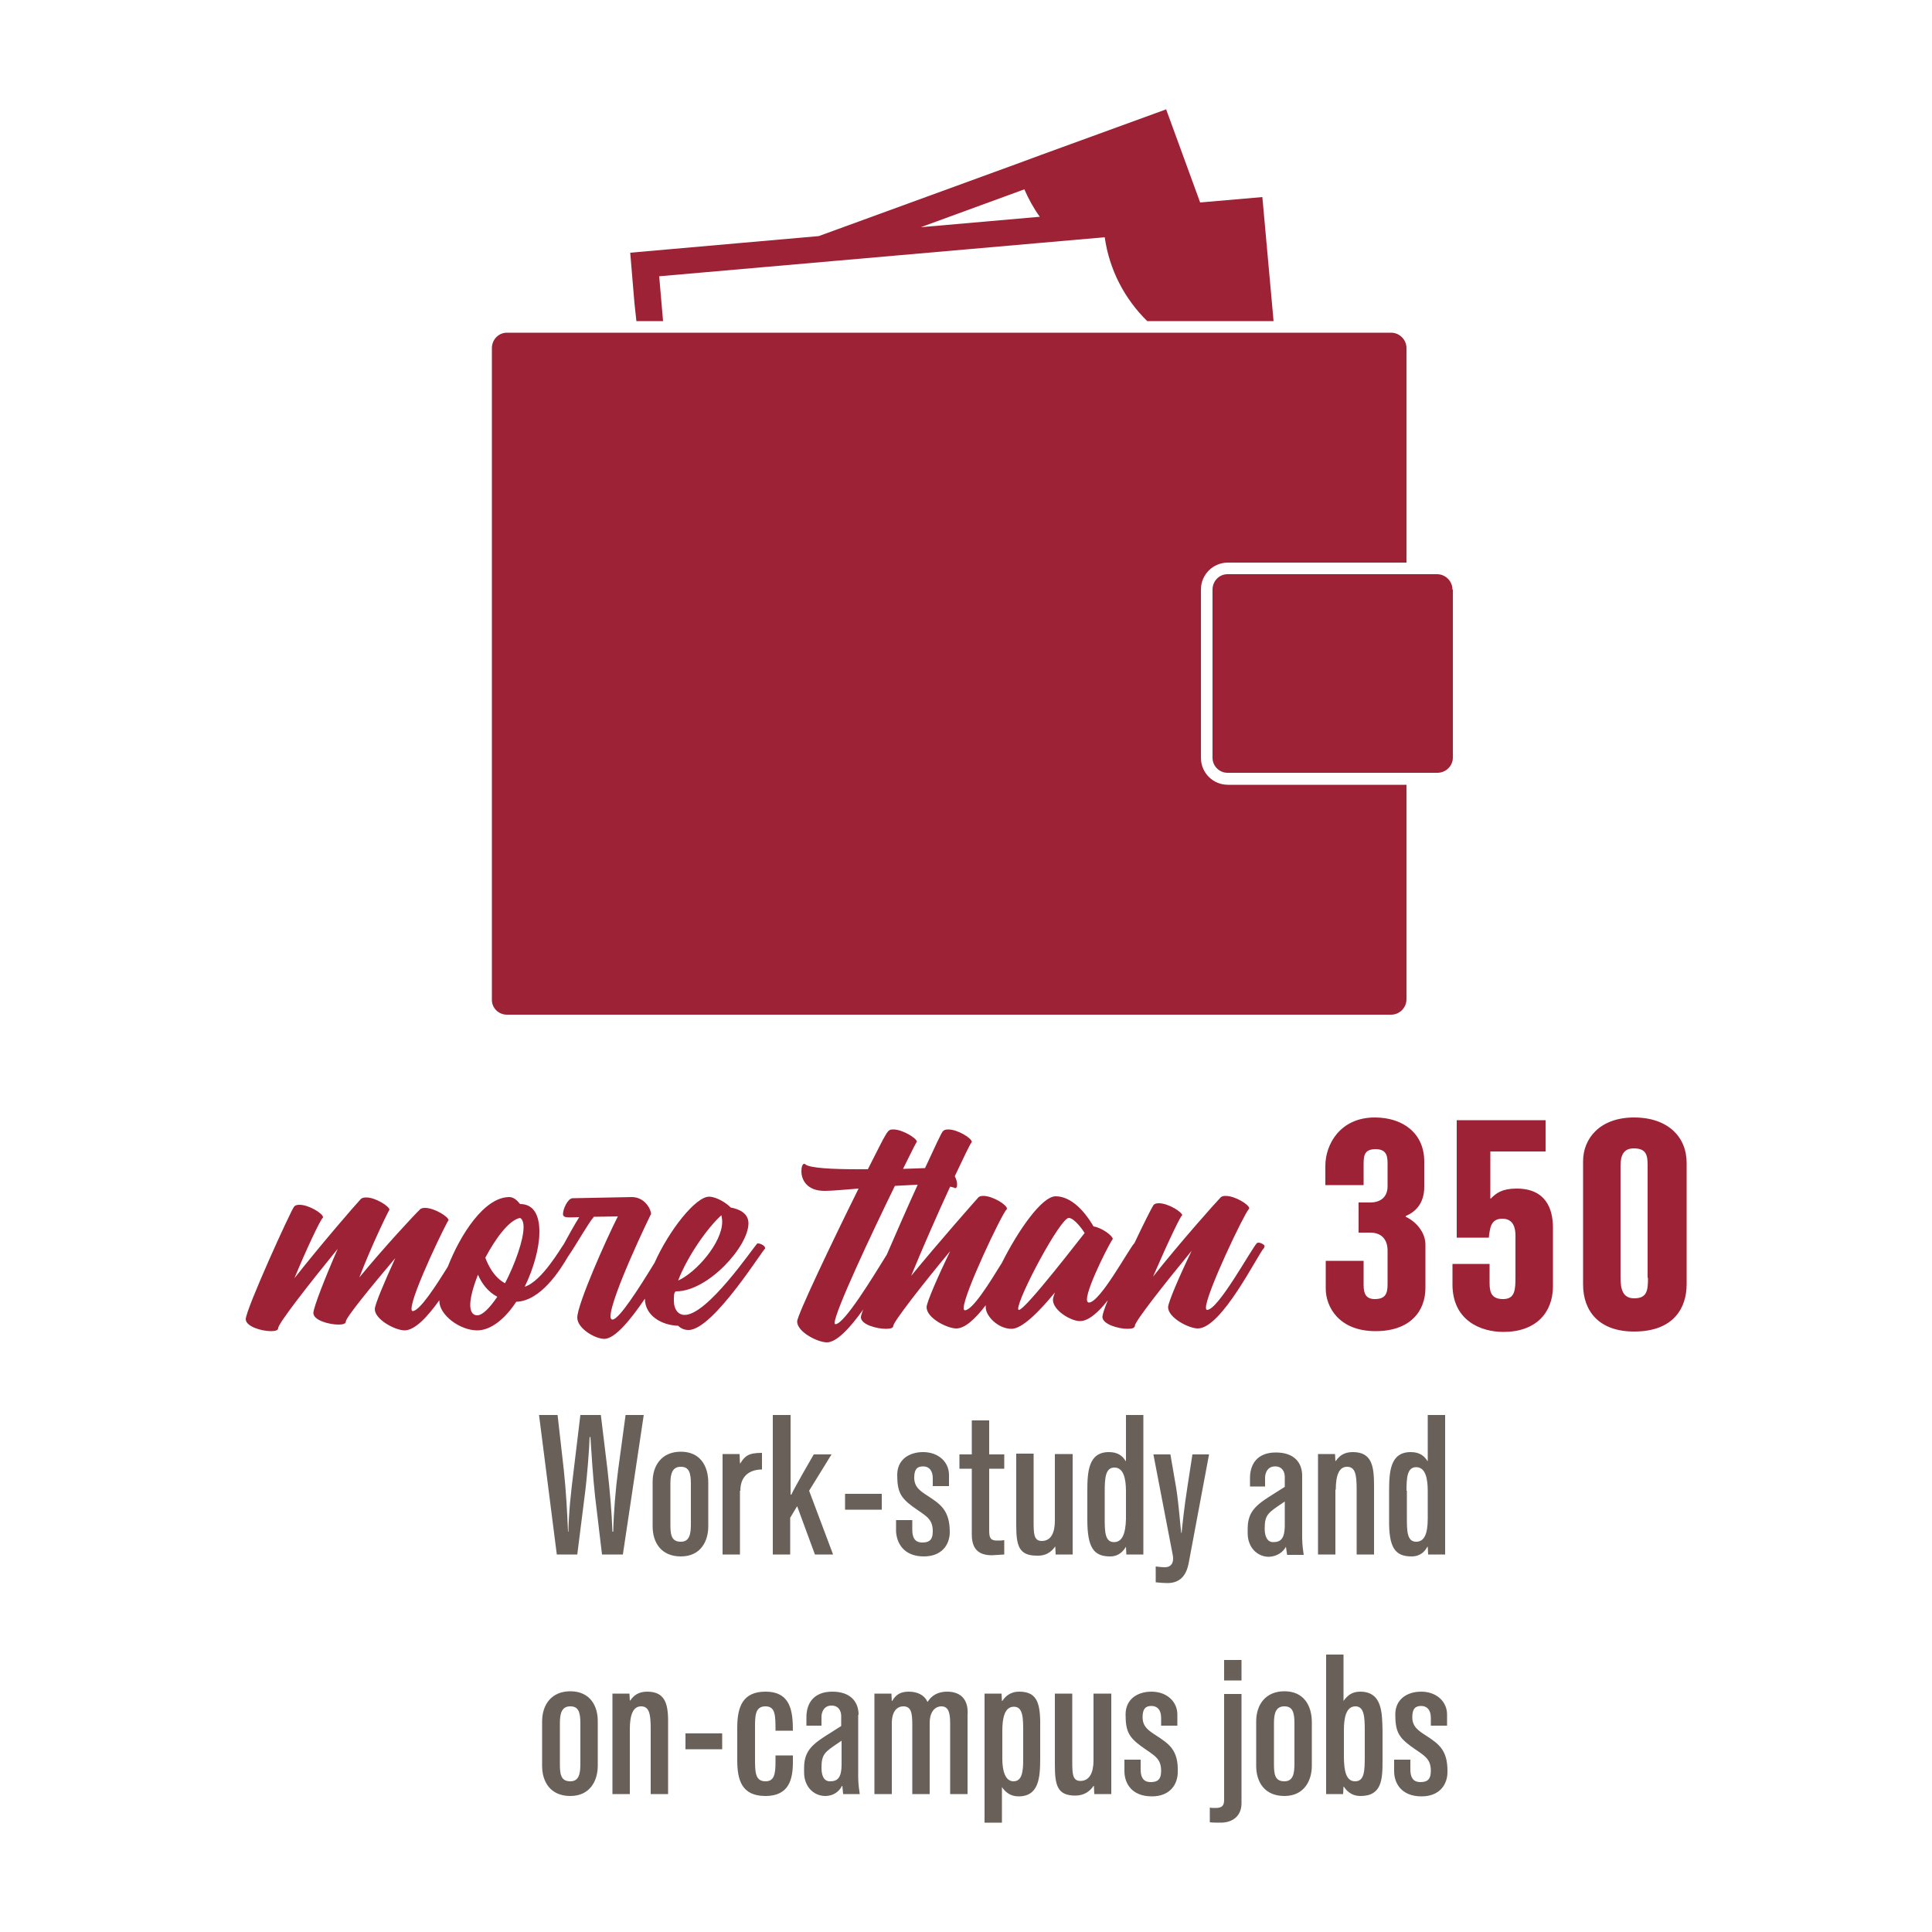
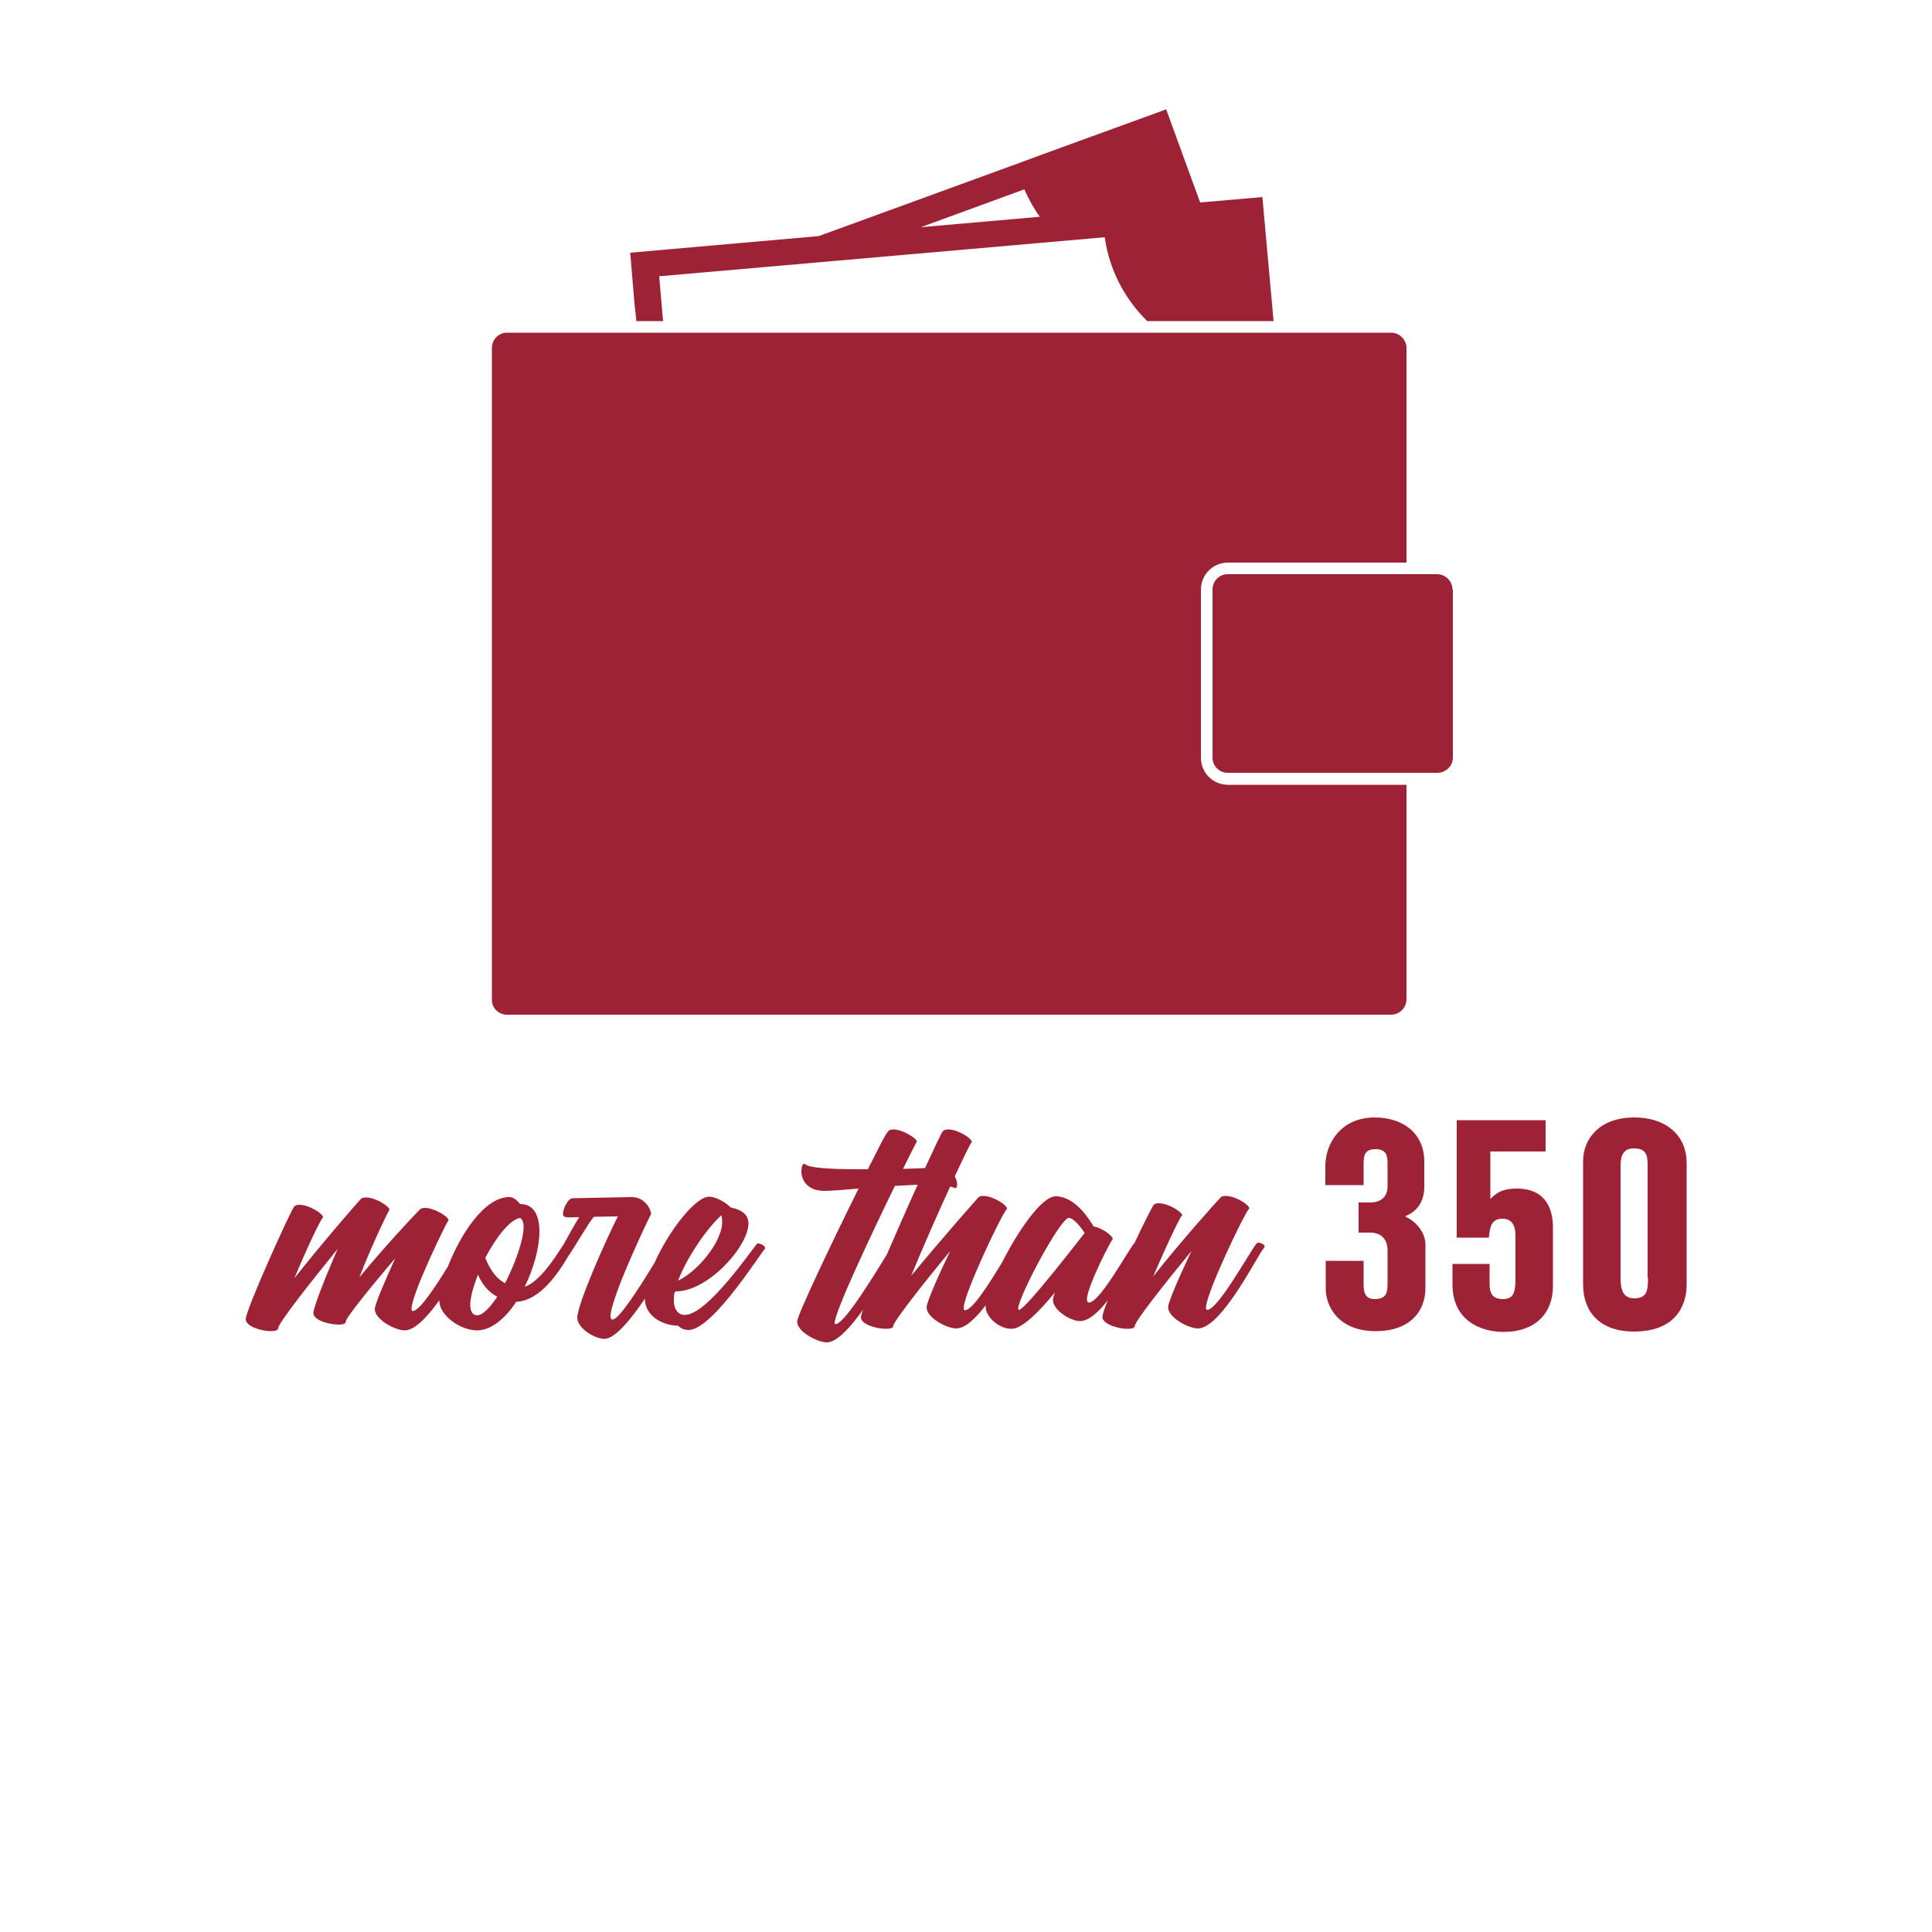
<svg xmlns="http://www.w3.org/2000/svg" version="1.1" id="Layer_1" x="0px" y="0px" viewBox="0 0 500 500" style="enable-background:new 0 0 500 500;" xml:space="preserve">
  <style type="text/css">
	.st0{fill:#696059;}
	.st1{fill:#9D2235;}
	.st2{display:none;fill:none;}
</style>
  <g>
    <path class="st1" d="M131.2,262.6H360c2.2,0,4-1.8,4-4v-55.5h-46.2c-3.9,0-7-3.1-7-7v-43.5c0-3.9,3.1-7,7-7H364V90.1   c0-2.2-1.8-4-4-4H131.2c-2.2,0-3.9,1.8-3.9,4v168.5C127.2,260.8,129,262.6,131.2,262.6z M375.9,152.6c0-2.2-1.8-4-4-4h-54.2   c-2.2,0-3.9,1.8-3.9,4v43.5c0,2.2,1.8,3.9,3.9,3.9H372c2.2,0,4-1.8,4-3.9V152.6z M164.7,83.1h6.9l-1-11.6l115.3-10.1   c1.2,8.5,5.2,16,11,21.7h32.7L326.7,51l-16.1,1.4l-8.8-24.1l-32.4,11.8l-6.5,2.4l-51,18.6l0,0l-48.8,4.3l1.1,13.1L164.7,83.1z    M265.1,49c1.1,2.5,2.4,4.9,4,7.1l-30.8,2.7L265.1,49z M325.7,321.6c-0.2,0-0.3,0.1-0.4,0.1c-1.4,1.4-10,17.3-12.9,17.3   c-0.2,0-0.3-0.2-0.3-0.6c0-3.6,9.9-24.3,11.1-25.5c0.1-0.1,0.1-0.1,0.1-0.2c0-0.9-3.6-3.2-6.1-3.2c-0.6,0-1.1,0.1-1.4,0.5   c-0.9,0.9-10.3,11.4-17.4,20.4c3.9-9,7.6-16.8,7.6-15.8c0-0.9-3.6-3.2-6.1-3.2c-0.6,0-1.1,0.1-1.4,0.5c-0.3,0.4-2.5,4.7-4.9,9.8   c0,0,0,0,0,0c-1.4,1.4-8.9,15.4-11.8,15.4c-0.3,0-0.5-0.3-0.5-0.8c0-3.4,6.7-16.2,6.7-15.6c0-0.9-2.9-3-5-3.3   c-0.8-1.4-4.6-7.8-9.8-7.8c-3.6,0-9.8,9-13.9,17.2c-3.2,5.2-7.6,12.3-9.6,12.3c-0.2,0-0.3-0.2-0.3-0.6c0-3.6,9.9-24.4,11.1-25.5   c0.1-0.1,0.1-0.1,0.1-0.2c0-1-3.7-3.3-6.1-3.3c-0.6,0-1.1,0.1-1.4,0.5c-0.9,1-10.1,11.4-17.3,20.2c3-7.3,6.9-16.2,10.1-23.1   c0.9,0.2,1.4,0.4,1.3,0.4c0.3,0,0.5-0.3,0.5-1c0-0.6-0.2-1.3-0.6-2.1c2.3-4.9,4-8.4,4.3-8.7c0.1-0.1,0.1-0.1,0.1-0.2   c0-0.9-3.6-3.2-6.1-3.2c-0.6,0-1.1,0.1-1.4,0.5c-0.3,0.2-2.1,4.1-4.6,9.5c-1.6,0.1-3.5,0.1-5.7,0.2c2.6-5.3,3.6-7.2,3.6-7   c0-0.9-3.7-3.2-6.1-3.2c-1.6,0-1.4,0.1-6.6,10.3c-0.8,0-1.7,0-2.5,0c-6.7,0-12.7-0.3-13.7-1.3c-0.1-0.1-0.2-0.1-0.3-0.1   c-0.4,0-0.7,0.8-0.7,1.9c0,2.1,1.3,5.1,6,5.1c1.8,0,5-0.3,8.8-0.6c-6.9,13.9-15.9,32.8-15.9,34.4c0,2.7,5.3,5.4,7.7,5.4   c2.6,0,6.1-3.9,9.4-8.5c-0.4,1-0.6,1.7-0.6,2c0,1.9,4.1,3,6.5,3c1.1,0,1.9-0.2,1.9-0.8c0-1,7.7-10.9,14.7-19.3   c-3.2,6.6-6.1,13.3-6.1,14.5c0,2.8,5.3,5.5,7.7,5.5c2.3,0,5-2.6,7.6-6c0,0.2,0,0.3,0,0.5c0,2.3,3.2,5.6,6.7,5.6   c2.7,0,7.1-4.4,11.2-9.4c-0.3,0.8-0.5,1.5-0.5,1.9c0,2.7,4.6,5.5,7,5.5c2.2,0,4.8-2.3,7.2-5.4c-0.9,2.2-1.4,3.8-1.4,4.3   c0,1.9,4.1,3.1,6.5,3.1c1.1,0,1.9-0.2,1.9-0.8c0-1.1,7.7-10.9,14.7-19.4c-3.2,6.6-6.1,13.4-6.1,14.6c0,2.7,5.3,5.5,7.7,5.5   c6.2,0,15.6-19.3,17.1-20.8c0.1-0.1,0.1-0.2,0.1-0.3C327.6,322.3,326.4,321.6,325.7,321.6z M229.5,324.7c-3.6,5.8-11,18-13.3,18   c-0.1,0-0.2-0.1-0.2-0.3c0-2.8,9.3-22.6,15.6-35.5c2.1-0.1,4.1-0.2,5.9-0.3C234.9,312.3,232,318.9,229.5,324.7z M263.7,339   c-0.1,0-0.2-0.1-0.2-0.3c0-3,10.9-23.5,13.1-23.5c1.5,0,3.9,3.5,4.1,3.9C280.4,319.4,265.4,339,263.7,339z M196.2,321.8   c-0.1,0-0.3,0-0.3,0.1c-1.2,1.3-12.8,18.4-18.7,18.4c-1.8,0-2.8-1.6-2.8-3.6c0-0.6-0.1-2.5,0.6-2.5c8.2,0,18.7-11.6,18.7-17.6   c0-2.7-2.5-3.7-4.6-4.1c-0.9-1-3.6-2.8-5.6-2.8c-3.5,0-10.4,8.8-14.1,17.1c-4.1,6.7-9.2,14.7-10.9,14.7c-0.3,0-0.5-0.3-0.5-0.8   c0-4.9,10.5-26.7,10.5-26.5c0-1.2-1.6-4.4-5-4.4c-0.8,0-14.9,0.3-15.3,0.3c-1.2,0-2.5,2.7-2.5,4.1c0,1.2,1.9,0.8,4.2,0.8   c-1.2,1.9-2.8,4.8-4,7c-0.6,0.7-5.6,9.6-10.1,11c2.3-4.7,3.8-10.1,3.8-14.2c0-4.2-1.4-7.2-5-7.2c-0.8-1-1.7-1.8-2.8-1.8   c-6.5,0-12.7,9.8-15.9,18c-3.1,5-7.3,11.5-9.1,11.5c-0.2,0-0.3-0.2-0.3-0.6c0-3.9,9.6-23.5,9.6-22.9c0-0.9-3.7-3.2-6.1-3.2   c-0.6,0-1.1,0.1-1.4,0.5c-1,0.9-9.3,9.8-15.6,17.5c3.2-8.4,7.8-17.8,7.8-17.5c0-0.9-3.6-3.2-6-3.2c-0.6,0-1.2,0.1-1.5,0.5   c-0.9,0.9-10.1,11.5-17.1,20.4c3-7.3,6.6-14.9,7.3-15.6c0.1-0.1,0.1-0.1,0.1-0.2c0-0.9-3.6-3.2-6.1-3.2c-0.6,0-1.1,0.1-1.4,0.5   c-0.8,0.9-12.5,26.6-12.5,29.1c0,1.9,4.1,3.1,6.5,3.1c1.1,0,1.9-0.2,1.9-0.8c0-1.2,8.3-11.8,15.4-20.5c-3.2,7.3-6.3,15.2-6.3,16.6   c0,1.9,4.1,3,6.5,3c1.1,0,1.9-0.2,1.9-0.8c0-1,6.7-9.2,12.8-16.4c-2.7,5.9-5.3,12-5.3,13.2c0,2.7,5.3,5.5,7.7,5.5   c2.7,0,6-3.6,9-7.8c0,0.1,0,0.1,0,0.2c0,3.6,5.3,7.6,9.8,7.6c3.6,0,7.3-3.1,10.1-7.4c6.3-0.2,11.3-8.1,13.4-11.7   c2.1-3,5.2-8.6,6.7-10.3c2.3,0,4.5-0.1,6.2-0.1c-3.2,6.3-10.5,22.8-10.5,26.2c0,2.8,4.6,5.5,7,5.5c2.7,0,6.7-4.8,10.5-10.4   c0,4.4,4.4,6.9,8.6,7c0.7,0.7,1.6,1.1,2.7,1.1c6.5,0,19.8-21.8,19.8-21C198.2,322.5,196.9,321.8,196.2,321.8z M186.7,314.5   c0.1,0.6,0.2,1.1,0.2,1.7c0,5.4-6.7,13.1-11.4,15.2C177.9,325.1,183.2,317.6,186.7,314.5z M123.5,340.4c-1.2,0-1.8-1-1.8-2.7   c0-1.9,0.8-4.8,2-7.8c0.9,2.1,2.5,4.4,5,5.7C126.8,338.4,124.9,340.4,123.5,340.4z M130.7,332.1c-2.8-1.5-4.3-4.5-5.1-6.6   c2.7-5.1,6.2-9.8,9-10.3c0.6,0.3,0.9,1.2,0.9,2.4C135.5,320.9,133.3,327.1,130.7,332.1z M363.8,314.9v-0.2c2.6-1.1,4.8-3.3,4.8-7.6   v-6.5c0-7.3-5.5-11.4-12.8-11.4c-9,0-12.8,7-12.8,12.5v5h9.9v-5.3c0-2.2,0.1-4,3.1-4s3.1,2,3.1,3.9v5.7c0,2.6-1.6,4.2-4.5,4.2h-3   v7.8h3c3.3,0,4.5,2.2,4.5,4.6v8.8c0,2.3-0.5,3.8-3.3,3.8c-2.2,0-2.9-1.3-2.9-3.6v-6.3h-9.8v7.2c0,4.7,3.4,11,12.9,11   c8.9,0,12.9-5.1,12.9-11.2v-11C369,319.1,366.6,316.2,363.8,314.9z M392.5,307.6c-3.8,0-5.3,1.2-6.7,2.6h-0.1v-12.2H400v-8.1h-23   v30.4h8.3c0.3-2.5,0.5-4.9,3.5-4.9c3,0,3.4,2.6,3.4,4.4v10.6c0,3.4-0.1,5.8-3.2,5.8c-2.8,0-3.5-1.5-3.5-4.1v-5h-9.6v5.3   c0,9.2,7.1,12.3,13.2,12.3c8.4,0,12.8-5,12.8-11.8v-15.2C401.9,312.9,400.1,307.6,392.5,307.6z M422.9,289.2   c-8.9,0-13.2,5.5-13.2,11.3v31.9c0,6.9,4.1,12.2,13.2,12.2c10.5,0,13.6-6.4,13.6-12.2v-31.5C436.5,294.3,431.7,289.2,422.9,289.2z    M426.5,330.7c0,3.4-0.3,5.3-3.6,5.3c-3,0-3.5-2.5-3.5-5.3v-29.1c0-2.6,0.8-4.4,3.4-4.4c3.3,0,3.6,1.8,3.6,4.4V330.7z" />
-     <path class="st0" d="M166.6,366.2h-4.7l-1.9,14c-0.7,5.2-1.2,11.5-1.3,16.2h-0.2c-0.2-5.1-0.6-10-1.3-16.2l-1.7-14h-5.3l-1.7,14.1   c-0.8,6.3-1.3,11.1-1.4,16.1H147c-0.2-4.9-0.5-10.5-1.1-16.1l-1.6-14.1h-4.8l4.6,36.1h5.3l1.9-15.1c0.6-4.4,1.2-12.1,1.3-15.3h0.2   c0.2,3.3,0.7,10.9,1.2,15.3l1.8,15.1h5.4L166.6,366.2z M183.3,395v-11.3c0-4.2-2-8-7.1-8c-4.9,0-7.3,3.5-7.3,7.8V395   c0,4.2,2.2,7.8,7.3,7.8C181.4,402.8,183.3,398.8,183.3,395z M178.8,394.5c0,2.6-0.4,4.5-2.6,4.5c-2.5,0-2.7-1.9-2.7-4.5v-10.6   c0-2.7,0.6-4.3,2.7-4.3s2.6,1.5,2.6,4.4V394.5z M191.6,385.8c0-4.3,3-5.5,5.6-5.5V376c-3.5,0-4.4,0.8-5.6,2.7h-0.1l-0.1-2.4H187v26   h4.5V385.8z M215.6,402.3l-6.2-16.5l5.8-9.4h-4.6l-2.7,4.7c-1.5,2.7-2.6,4.6-3.1,5.7h-0.2v-20.6H200v36.1h4.5v-9.5l1.8-3l4.6,12.5   H215.6z M228.2,386.6h-9.5v4.1h9.5V386.6z M239.1,402.8c4.6,0,6.7-3,6.7-6.3c0-5.6-2.4-7.2-5.6-9.3c-2-1.3-3.6-2.3-3.6-4.8   c0-2.2,0.8-2.9,2.3-2.9c1.5,0,2.5,1,2.5,3.1v2h4.2v-2.9c0-3.3-2.7-5.9-6.7-5.9c-3.7,0-6.7,2-6.7,5.9c0,4.4,0.9,5.9,4,8.2   c3.3,2.4,5.2,3,5.2,6.4c0,2.4-1.1,2.9-2.7,2.9c-2.1,0-2.6-1.5-2.6-3.3v-2.5h-4.2v3C232.1,399.4,233.9,402.8,239.1,402.8z    M259.9,402.3v-3.7c-0.7,0.1-1.2,0.1-1.8,0.1c-1.7,0-2.1-0.6-2.1-2.6v-16h3.9v-3.7h-3.9v-8.8h-4.5v8.8h-3.2v3.7h3.2v17   c0,3.4,1.4,5.4,5.2,5.4C257.8,402.4,258.8,402.4,259.9,402.3z M273.1,400.2l0.1,2.1h4.4v-26H273v17.2c0,3.2-1,5.3-3.4,5.3   c-2.1,0-2.1-2-2.1-5.2v-17.4h-4.5v18.4c0,5.3,0.6,8,5.3,8C270.5,402.7,272,401.8,273.1,400.2L273.1,400.2z M291.4,400.3l0.1,2h4.4   v-36.1h-4.5v11.9h-0.1c-0.7-1.2-1.9-2.3-4.3-2.3c-5.3,0-5.6,5-5.6,10.1v7.4c0,7.3,1.7,9.5,5.9,9.5   C289.6,402.8,290.7,401.4,291.4,400.3L291.4,400.3z M288.3,399.1c-2.4,0-2.4-2.9-2.4-6.2v-7c0-3.4,0.2-6.1,2.5-6.1   c2.4,0,3,2.9,3,6.2v7.1C291.3,397.2,290.3,399.1,288.3,399.1z M307.3,384.8c-0.8,5.1-1.3,9.8-1.5,11.9h-0.1   c-0.2-1.4-0.6-7.1-1.3-11.6l-1.5-8.7h-4.4l5,26c0.1,0.4,0.1,0.8,0.1,1c0,1.5-0.9,2.2-2.1,2.2c-0.8,0-1.6-0.1-2.4-0.2v4.1   c1.1,0.1,2.1,0.2,3,0.2c3.4,0,4.9-2.1,5.5-5l5.3-28.3h-4.3L307.3,384.8z M332.8,400.3L332.8,400.3l0.3,2.1h4.3   c-0.1-0.7-0.4-2.6-0.4-4.4v-16.1c0-3.4-2.1-6-6.8-6c-4.9,0-6.7,3.1-6.7,6.6v2.2h3.9v-2.3c0-1,0.5-2.9,2.6-2.9   c1.9,0,2.5,1.5,2.5,2.7v2.6c-6.2,4-9.6,5.3-9.6,10.8v1.2c0,3.7,2.5,6.1,5.5,6.1C330.6,402.8,332.1,401.6,332.8,400.3z M327.3,395.6   c0-3.6,0.9-4.1,4.6-6.6l0.6-0.4v6.1c0,3.7-1.2,4.4-3,4.4C328,399.1,327.3,397.7,327.3,395.6z M345.7,385.5c0-3.8,0.9-5.9,2.9-5.9   c2.1,0,2.5,1.9,2.5,5.8v16.9h4.5v-17.7c0-5.1-0.5-8.8-5.5-8.8c-2.3,0-3.5,1-4.4,2.3h-0.1l-0.1-1.8h-4.4v26h4.5V385.5z M365.3,402.8   c2.4,0,3.5-1.4,4.1-2.5h0.1l0.1,2h4.4v-36.1h-4.5v11.9h-0.1c-0.7-1.2-1.9-2.3-4.3-2.3c-5.3,0-5.6,5-5.6,10.1v7.4   C359.4,400.6,361.1,402.8,365.3,402.8z M364,385.8c0-3.4,0.2-6.1,2.5-6.1c2.4,0,3,2.9,3,6.2v7.1c0,4.2-1,6-3,6   c-2.4,0-2.4-2.9-2.4-6.2V385.8z M147.6,437.7c-4.9,0-7.3,3.5-7.3,7.8V457c0,4.2,2.2,7.8,7.3,7.8c5.2,0,7.1-4.1,7.1-7.8v-11.3   C154.8,441.5,152.7,437.7,147.6,437.7z M150.2,456.5c0,2.6-0.4,4.5-2.6,4.5c-2.5,0-2.7-1.9-2.7-4.5v-10.6c0-2.7,0.6-4.3,2.7-4.3   s2.6,1.5,2.6,4.4V456.5z M167.5,437.8c-2.3,0-3.5,1-4.4,2.3H163l-0.1-1.8h-4.4v26h4.5v-16.8c0-3.8,0.9-5.9,2.9-5.9   c2.1,0,2.5,1.9,2.5,5.8v16.9h4.5v-17.7C173,441.5,172.5,437.8,167.5,437.8z M177.4,452.7h9.5v-4.1h-9.5V452.7z M198.1,441.6   c2.6,0,2.6,2.4,2.6,6.3h4.5c0-5.1-0.6-10.1-7.1-10.1c-5.8,0-7.3,3.8-7.3,9.3v8.4c0,5.1,1.1,9.3,7.3,9.3c6.1,0,7.1-4.3,7.1-8.8v-1.7   h-4.5v1.7c0,3.3-0.4,5-2.6,5c-2.7,0-2.7-2.5-2.7-5.9v-8C195.4,444.1,195.4,441.6,198.1,441.6z M222.2,443.8c0-3.4-2.1-6-6.8-6   c-4.9,0-6.7,3.1-6.7,6.6v2.2h3.9v-2.3c0-1,0.5-2.9,2.6-2.9c1.9,0,2.5,1.5,2.5,2.7v2.6c-6.2,4-9.6,5.3-9.6,10.8v1.2   c0,3.7,2.5,6.1,5.5,6.1c2.1,0,3.6-1.2,4.3-2.6h0.1l0.2,2.1h4.3c-0.1-0.7-0.4-2.6-0.4-4.4V443.8z M217.8,456.6c0,3.7-1.2,4.4-3,4.4   c-1.5,0-2.2-1.3-2.2-3.5c0-3.6,0.9-4.1,4.6-6.6l0.6-0.4V456.6z M245.1,437.8c-2.7,0-4.2,1.3-5,2.6h-0.1c-0.8-1.8-2.7-2.6-4.8-2.6   c-2.1,0-3.3,0.7-4.3,2.4h-0.1l-0.1-1.9h-4.4v26h4.5V446c0-3.3,1.5-4.4,3-4.4c2,0,2.3,1.7,2.3,4.7v18h4.5V446c0-3.4,1.7-4.4,3-4.4   c1.8,0,2.3,1.5,2.3,4.4v18.3h4.5v-20.4C250.7,440,248.8,437.8,245.1,437.8z M263.8,437.8c-2.6,0-3.8,1.5-4.4,2.4h-0.1l-0.1-1.9   h-4.4v33.4h4.5v-9.2c0.9,1.3,2.2,2.4,4.3,2.4c5.3,0,5.6-4.9,5.6-9.9v-7.2C269.3,441.5,268.9,437.8,263.8,437.8z M264.8,455.4   c0,3.1-0.3,5.6-2.5,5.6c-2.3,0-2.9-3.1-2.9-5.8v-7.3c0-3.3,0.6-6.2,3-6.2s2.4,3,2.4,6.5V455.4z M283,455.6c0,3.1-1,5.3-3.4,5.3   c-2.1,0-2.1-2-2.1-5.2v-17.4H273v18.4c0,5.3,0.6,8,5.3,8c2.1,0,3.7-1,4.7-2.5h0.1l0.1,2.1h4.4v-26H283V455.6z M299.3,449.2   c-2-1.3-3.6-2.3-3.6-4.8c0-2.2,0.8-2.9,2.3-2.9c1.5,0,2.5,1,2.5,3.1v2h4.2v-2.9c0-3.3-2.7-5.9-6.7-5.9c-3.7,0-6.7,2-6.7,5.9   c0,4.4,0.9,5.9,4,8.2c3.3,2.4,5.2,3,5.2,6.4c0,2.4-1.1,2.9-2.7,2.9c-2.1,0-2.6-1.5-2.6-3.3v-2.5h-4.2v3c0,3,1.8,6.5,7.1,6.5   c4.6,0,6.7-3,6.7-6.3C305,452.9,302.5,451.3,299.3,449.2z M316.8,465.8c0,1.6-0.6,2.1-2.3,2.1c-0.3,0-1.1,0-1.4-0.1v3.8   c0.3,0.1,2.5,0.1,2.8,0.1c3.4,0,5.4-2,5.4-5v-28.3h-4.5V465.8z M316.8,434.9h4.5v-5.3h-4.5V434.9z M332.4,437.7   c-4.9,0-7.3,3.5-7.3,7.8V457c0,4.2,2.2,7.8,7.3,7.8c5.2,0,7.1-4.1,7.1-7.8v-11.3C339.5,441.5,337.5,437.7,332.4,437.7z M335,456.5   c0,2.6-0.4,4.5-2.6,4.5c-2.5,0-2.7-1.9-2.7-4.5v-10.6c0-2.7,0.6-4.3,2.7-4.3s2.6,1.5,2.6,4.4V456.5z M352,437.8   c-2.1,0-3.3,1-4.3,2.4v-12h-4.5v36.1h4.4l0.1-1.9h0.1c0.6,0.9,1.8,2.4,4.3,2.4c5.6,0,5.7-4.4,5.7-9.3v-7.6   C357.7,443.2,357.7,437.8,352,437.8z M353.2,454.4c0,4-0.1,6.6-2.5,6.6c-2.3,0-2.9-2.6-2.9-6.5v-6.7c0-3.1,0.5-6.2,3-6.2   c2.3,0,2.4,2.9,2.4,6.4V454.4z M369.1,449.2c-2-1.3-3.6-2.3-3.6-4.8c0-2.2,0.8-2.9,2.3-2.9c1.5,0,2.5,1,2.5,3.1v2h4.2v-2.9   c0-3.3-2.7-5.9-6.7-5.9c-3.7,0-6.7,2-6.7,5.9c0,4.4,0.9,5.9,4,8.2c3.3,2.4,5.2,3,5.2,6.4c0,2.4-1.1,2.9-2.7,2.9   c-2.1,0-2.6-1.5-2.6-3.3v-2.5h-4.2v3c0,3,1.8,6.5,7.1,6.5c4.6,0,6.7-3,6.7-6.3C374.7,452.9,372.3,451.3,369.1,449.2z" />
  </g>
</svg>